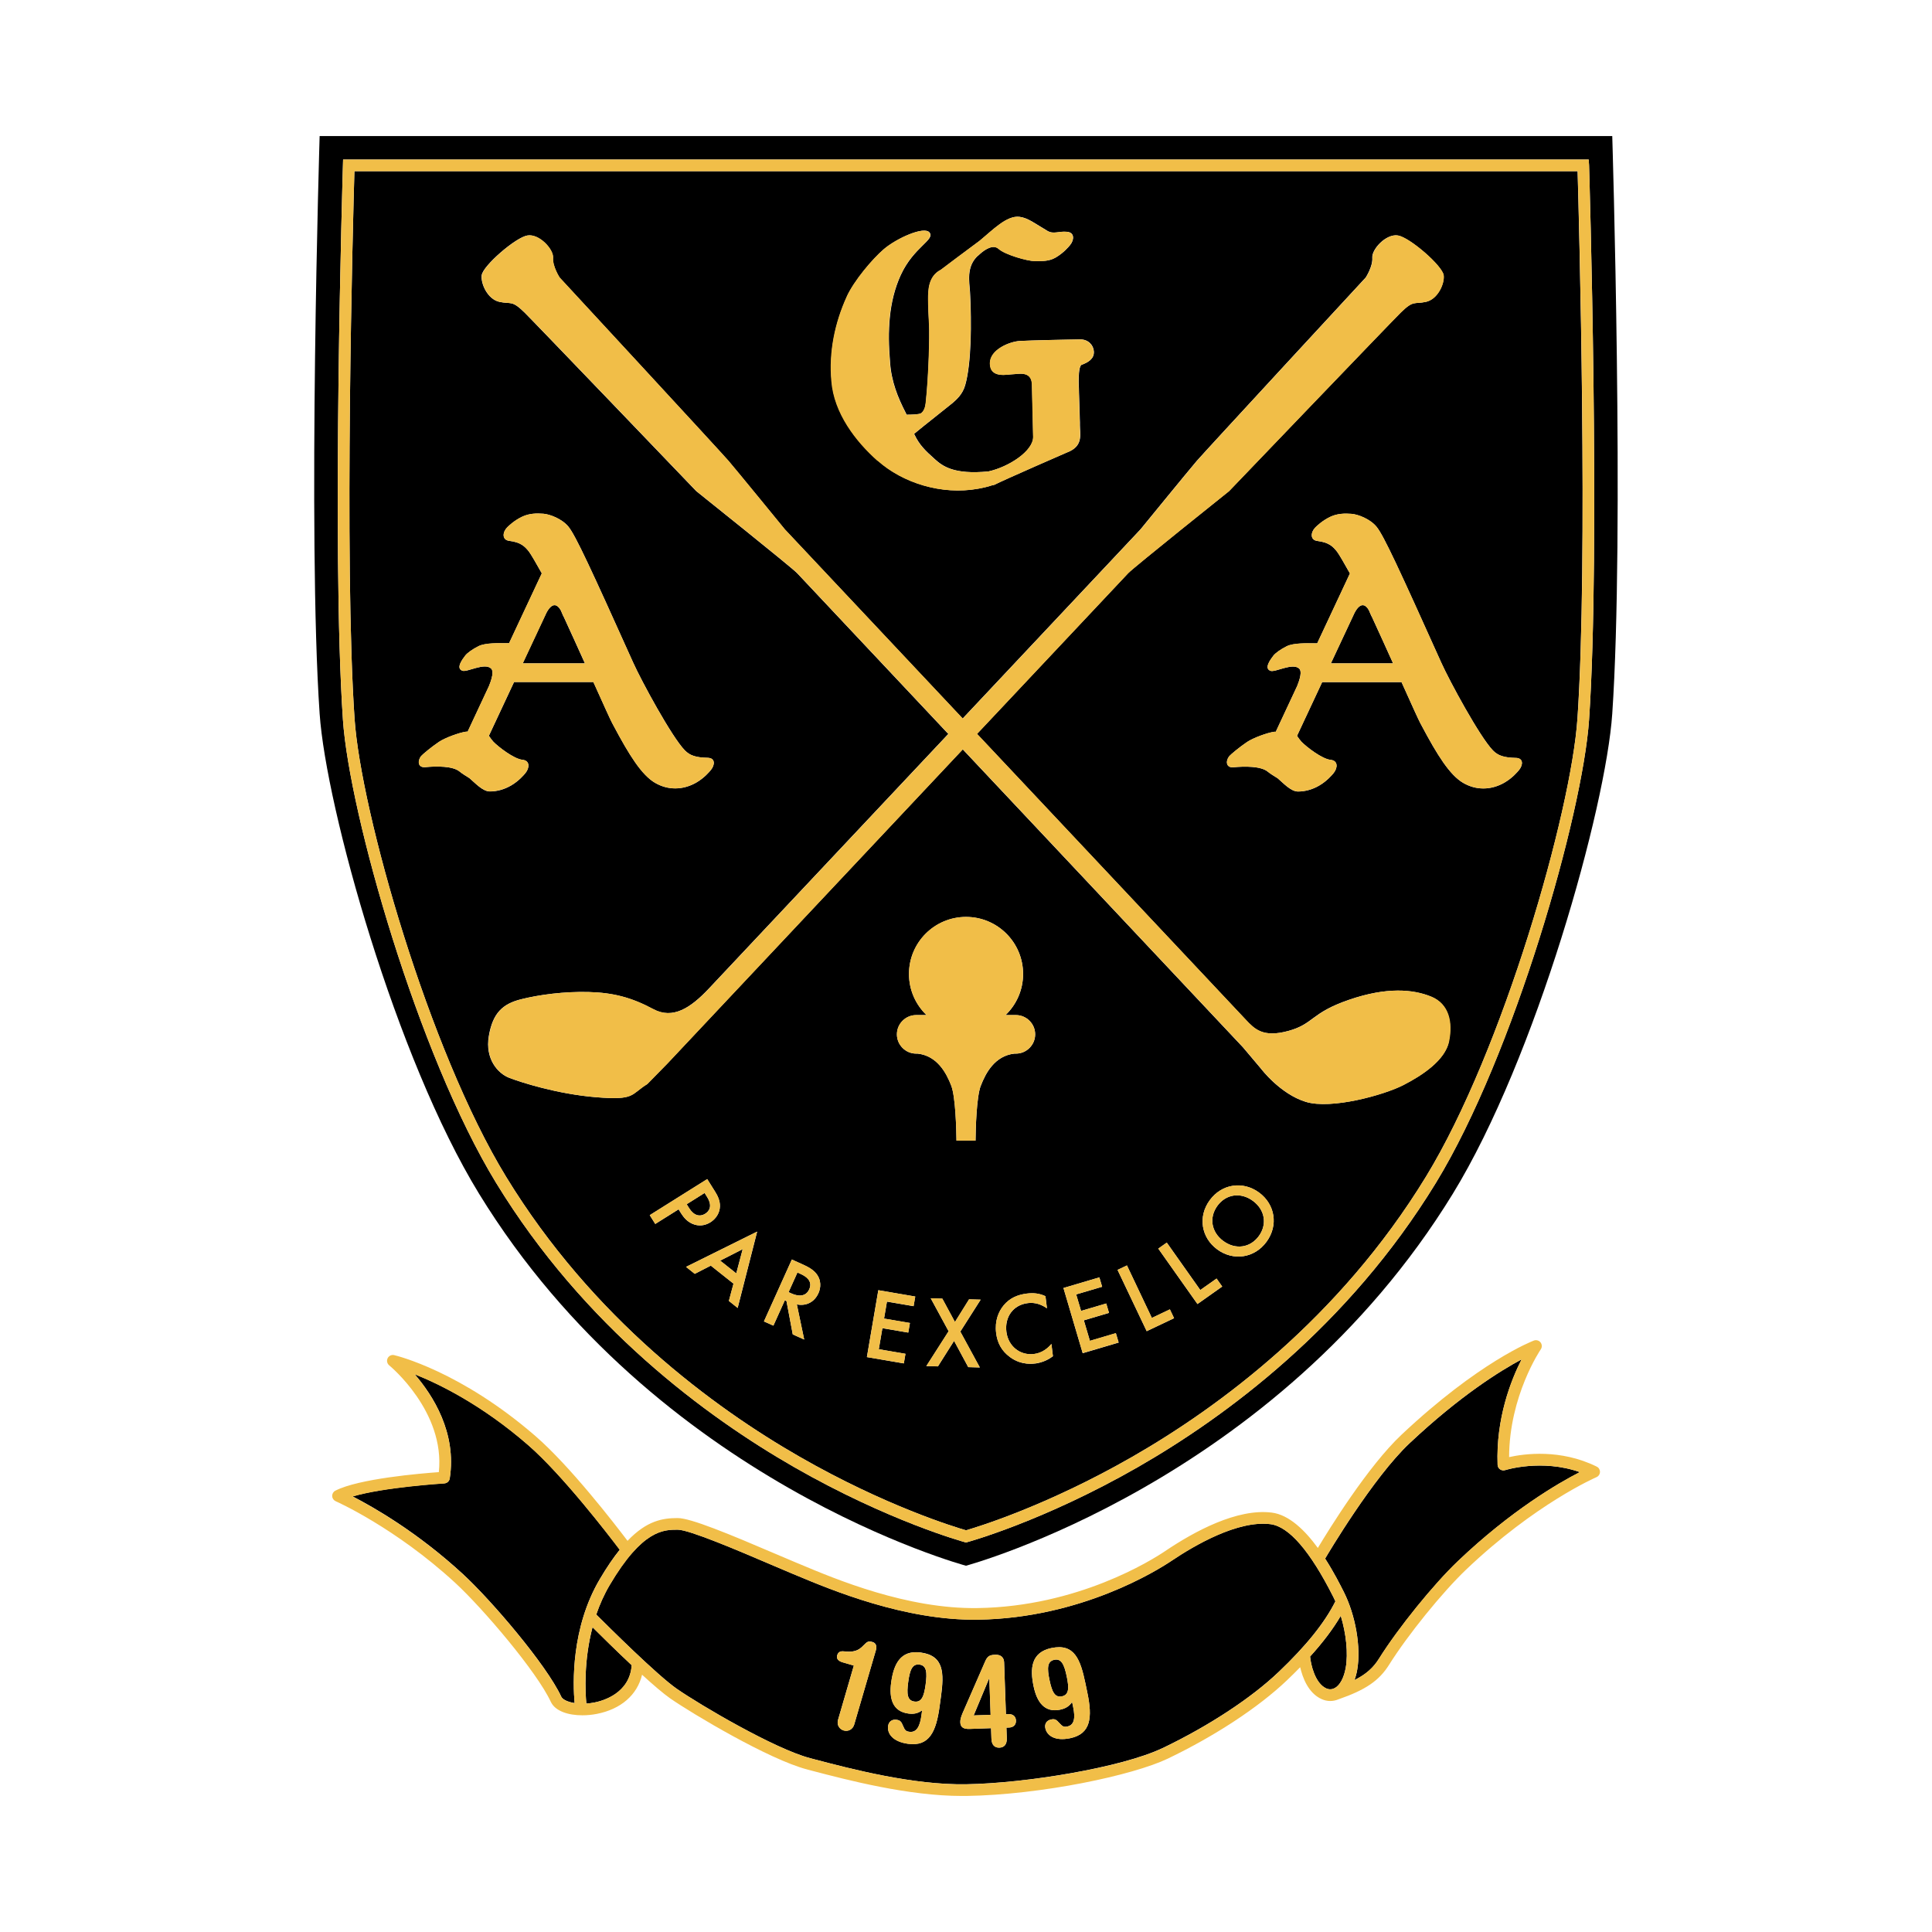
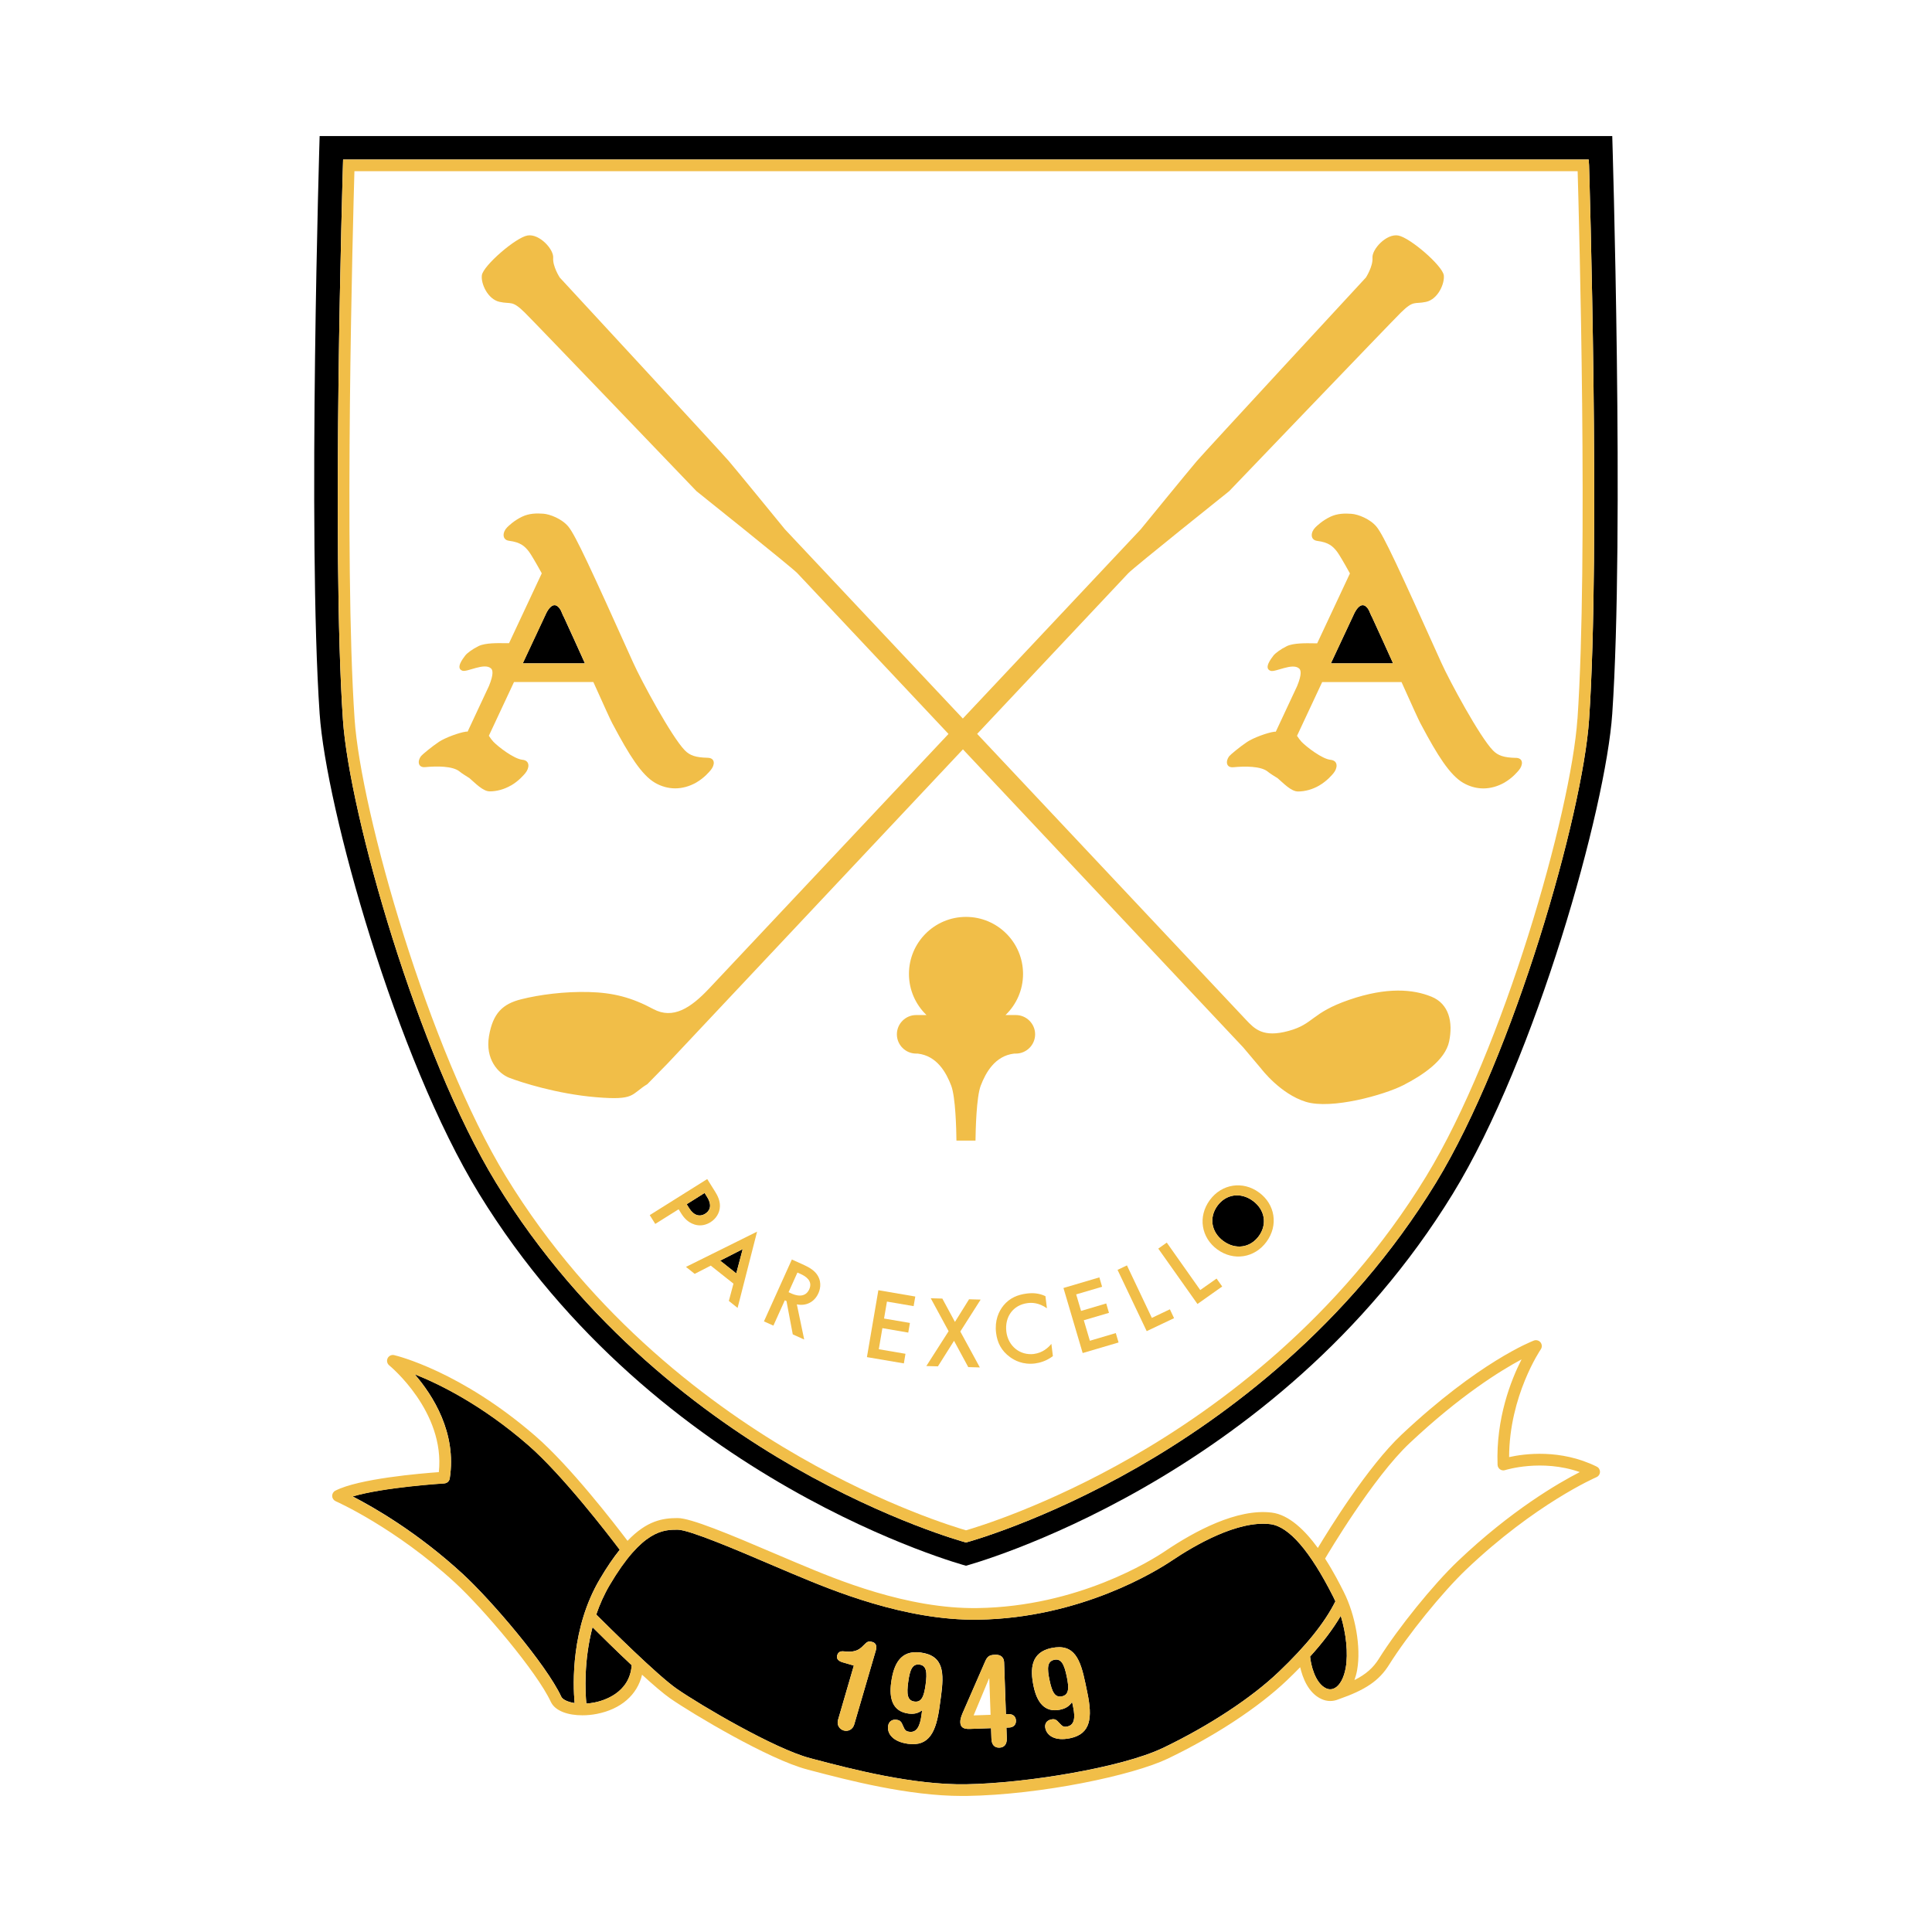
<svg xmlns="http://www.w3.org/2000/svg" id="Layer_1" data-name="Layer 1" viewBox="0 0 360 360">
  <defs>
    <style> .cls-1, .cls-2 { stroke-width: 0px; } .cls-2 { fill: #f1be48; } </style>
  </defs>
-   <path class="cls-1" d="m280.48,273.93c-.32.1-.68.05-.96-.14-.28-.19-.45-.51-.46-.85-.33-8.64,2.5-15.78,4.47-19.64-3.95,2.11-11.44,6.75-20.86,15.61-6.83,6.42-15.23,20.63-15.75,21.51,1.59,2.47,2.8,4.86,3.47,6.19,2.21,4.38,3.24,10.35,2.51,14.52-.12.7-.29,1.34-.51,1.93,2.19-1.1,3.51-2.3,4.58-4.01,3.55-5.67,10.14-13.81,14.68-18.14,9.94-9.47,18.76-14.57,22.73-16.6-7.11-2.5-13.83-.4-13.9-.37Z" />
  <path class="cls-1" d="m249.83,301.09c-1.41,2.41-3.3,4.92-5.72,7.59,0,.03.02.07.02.1.11,1.3.88,4.87,3,5.83.38.17.77.21,1.15.11.05-.02.09-.03.14-.05.09-.03.18-.06.27-.11.98-.52,1.73-1.91,2.07-3.81.47-2.69.08-6.35-.93-9.67Z" />
  <path class="cls-1" d="m117.71,310.29c-2.86-2.68-5.7-5.49-7.3-7.08-1.65,6.28-1.35,12.07-1.15,14.22.49-.03.99-.09,1.52-.2,1.55-.3,6.57-1.69,6.93-6.95Z" />
  <path class="cls-1" d="m216.66,325.72c8.6-4.13,16.47-9.29,21.6-14.18,5.14-4.89,8.59-9.19,10.57-13.16-.12-.27-.25-.54-.38-.8-4.33-8.58-8.28-13.15-11.74-13.58-6.08-.75-14.11,3.94-18.37,6.8-2.65,1.79-16.85,10.71-36.11,11-13.63.19-27.32-5.53-33.9-8.29l-.87-.36c-1.1-.46-2.44-1.03-3.91-1.66-5.65-2.42-15.1-6.46-17.27-6.46-2.62,0-6.58,0-12.66,10.29-1.06,1.8-1.88,3.67-2.52,5.52,2.19,2.19,11.39,11.34,15.02,13.85,4.45,3.08,18.26,11.19,24.81,12.91l.78.21c6.86,1.8,18.36,4.82,28.28,4.66,11.02-.17,29.03-3.1,36.65-6.75Zm-20.74-18.63c4.29-.9,5.39,2.1,6.33,6.57l.36,1.74c.97,4.63.67,7.68-3.2,8.49-2.77.58-4.33-.44-4.63-1.88-.17-.8.25-1.44,1.08-1.61.66-.14.96,0,1.55.68.59.64.81.76,1.47.63,1.33-.28,1.5-1.63,1.09-3.62l-.2-.94c-.57.84-1.28,1.22-2.22,1.42-2.94.61-4.35-1.44-4.96-4.37-.68-3.26-.48-6.31,3.32-7.11Zm-32.71.39l-4.04,13.85c-.28.94-1.15,1.35-1.96,1.11-.81-.24-1.33-1.05-1.05-1.99l2.94-10.1-2.09-.61c-.72-.21-1.21-.62-1.01-1.3.17-.58.55-.81,1.24-.74,1.82.21,2.72-.13,3.56-1.01.84-.88,1.03-.94,1.8-.72.49.14.87.62.61,1.5Zm12.11,8.76l-.24,1.76c-.64,4.69-1.94,7.47-5.86,6.93-2.81-.38-3.93-1.86-3.73-3.32.11-.81.72-1.27,1.55-1.16.67.09.9.31,1.24,1.16.34.8.5.99,1.18,1.08,1.35.18,1.96-1.03,2.24-3.05l.13-.95c-.81.6-1.61.73-2.56.6-2.97-.4-3.61-2.81-3.21-5.78.45-3.3,1.66-6.11,5.51-5.59,4.34.59,4.38,3.79,3.76,8.31Zm3.62,4.69c-.02-.47.11-.97.41-1.68l4.23-9.69c.43-.98.83-1.18,1.88-1.22,1.15-.04,1.62.62,1.64,1.42l.34,9.67.54-.02c.56-.02,1.3.26,1.33,1.2.03.94-.68,1.27-1.24,1.29l-.54.02.07,1.97c.04,1.17-.5,1.73-1.37,1.76-.87.03-1.45-.49-1.49-1.66l-.07-1.97-3.98.14c-1.1.04-1.72-.27-1.75-1.23Z" />
  <path class="cls-1" d="m197.87,316.09c1.33-.28,1.36-1.53.9-3.71-.46-2.2-.99-3.38-2.32-3.1-1.33.28-1.35,1.57-.89,3.77.46,2.18.98,3.31,2.31,3.04Z" />
-   <polygon class="cls-1" points="184.35 312.78 184.3 312.78 181.43 319.65 184.59 319.54 184.35 312.78" />
  <path class="cls-1" d="m171.33,310.17c-1.35-.18-1.8,1.03-2.1,3.26-.3,2.21-.19,3.45,1.16,3.63,1.35.18,1.79-.99,2.09-3.19.3-2.23.19-3.52-1.15-3.7Z" />
  <path class="cls-1" d="m86.25,293.3c5.3,4.88,15.57,16.89,18.34,22.86.23.49,1.14.97,2.48,1.18-.32-3.61-.67-14.02,4.71-23.12,1.31-2.22,2.54-4.01,3.7-5.45-2.11-2.79-10.69-13.97-17.08-19.52-8.6-7.48-16.5-11.35-21.14-13.19,3.38,3.9,7.88,10.9,6.54,19.43-.08.5-.5.88-1.01.91-.13,0-11.2.69-17.09,2.43,3.86,1.98,12.06,6.65,20.54,14.46Z" />
  <path class="cls-1" d="m104.93,114.67c.2.52,0,.07-.39-.84-.02-.05-.05-.1-.07-.15-1.41-2.43-2.76.73-2.76.73l-4.31,9.2h11.59c-1.23-2.72-2.67-5.91-4.07-8.94Z" />
  <path class="cls-1" d="m300.44,25.35H59.56s-2.28,74.19,0,107.64c1.2,17.56,14.22,64.19,29.71,89.45,33.03,53.86,90.72,69.31,90.72,69.31,0,0,57.69-15.45,90.72-69.31,15.49-25.26,28.52-71.9,29.71-89.45,2.28-33.45,0-107.64,0-107.64Zm-4.34,108.76c-1.19,17.51-13.98,62.44-28.53,86.28-16.42,26.88-39.26,43.64-55.54,52.98-17.63,10.11-31.61,13.93-31.75,13.97l-.28.08-.28-.08c-.14-.04-14.11-3.86-31.75-13.97-16.27-9.33-39.12-26.1-55.54-52.98-14.56-23.83-27.34-68.77-28.53-86.28-2.16-31.76-.02-102.62,0-103.33l.03-1.05h232.1l.07,1.05c.02.71,2.16,71.57,0,103.33Z" />
  <polygon class="cls-1" points="138.39 232.76 134.19 234.9 137.19 237.28 138.39 232.76" />
  <path class="cls-1" d="m131.41,226.15c.59-.37,1.5-1.28.33-3.14l-.45-.72-3.34,2.1.46.74c.89,1.41,2,1.65,3,1.03Z" />
-   <path class="cls-1" d="m149.19,237.38l-.6-.27-1.65,3.66.55.25c.48.22,2.48,1.05,3.3-.78.73-1.62-.74-2.47-1.6-2.86Z" />
  <path class="cls-1" d="m255.13,113.83s-.05-.1-.07-.15c-1.41-2.43-2.76.73-2.76.73l-4.31,9.2h11.59c-1.23-2.72-2.67-5.91-4.07-8.94.2.52,0,.07-.39-.84Z" />
  <path class="cls-1" d="m233.45,223.76c-2.26-1.66-5-1.27-6.6.92-1.6,2.19-1.16,4.91,1.11,6.57,2.26,1.66,5,1.27,6.6-.92,1.6-2.19,1.16-4.91-1.11-6.57Z" />
-   <path class="cls-1" d="m66.04,31.9c-.26,8.96-1.98,72.53.03,102.06,1.18,17.3,13.82,61.72,28.22,85.29,16.16,26.46,38.67,42.99,54.7,52.19,16.03,9.2,28.96,13.12,31.01,13.71,2.05-.59,14.98-4.51,31.01-13.71,16.04-9.2,38.54-25.73,54.7-52.19,14.4-23.57,27.05-67.99,28.22-85.29,2.01-29.54.29-93.11.03-102.06H66.04Zm91.75,23.39c1.35-2.98,4.82-7.07,6.91-8.86,2.37-2.03,7.5-4.34,8.5-3.12,1.12,1.36-2.94,2.69-5.35,7.94-2.27,4.96-2.47,10.52-2.01,16.05.22,3.8,1.53,6.89,2.89,9.53.07.15.14.29.21.44.87,0,2.37-.03,2.71-.28.53-.38.77-1.09.86-1.89.58-5.31.73-12.59.63-14.5-.1-1.8-.19-3.5-.18-4.84,0-1.6,0-4.29,2.36-5.49,0,0,5.54-4.18,7.22-5.4,2.49-2.04,5.06-4.76,7.44-4.47,1.6.2,2.92,1.29,5.2,2.62,1.16.68,2.08.02,3.66.17,1.45.14,1.34,1.54.54,2.5-.26.31-1.18,1.43-2.67,2.3-1.26.73-2.56.66-3.89.66s-5.47-1.15-6.74-2.28c-1.04-.92-2.61.2-3.37.86,0,.01,0,.02,0,0-.27.23-.44.41-.44.41,0-.02.01-.04.02-.06-2.33,2.09-1.63,5.03-1.53,6.92.3,5.61.26,13.22-.91,17.29-.49,1.71-1.65,2.7-2.37,3.32-.78.66-5.59,4.42-7.14,5.73.02.04.03.07.05.11.9,1.92,1.99,2.99,3.81,4.61,1.4,1.25,3.48,2.92,10,2.28,3.77-.83,8.33-3.78,8.33-6.42l-.23-9.79c-.06-2.65-2.7-1.9-3.56-1.9s-4.27.9-4.27-2.04c0-2.58,3.69-4.05,5.58-4.16,1.58-.09,9.39-.28,11.24-.29,1.53,0,2.46,1.08,2.54,2.22.11,1.43-1.14,2.1-2.27,2.51-.45.16-.56,1.72-.56,3.12l.07,2.29h0s.16,5.31.16,5.31h0c0,.19,0,.37,0,.54,0,1.6.59,3.6-1.78,4.8,0,0-12.28,5.34-14.11,6.28-.11.06-.22.08-.33.07-.92.32-1.91.53-2.74.68-6.82,1.23-14.05-1.09-18.68-5.21-4.05-3.6-8.16-8.87-8.62-14.91-.49-5.34.62-10.78,2.85-15.68Zm-70.31,89.71c-.71-.43-1.46-.91-1.82-1.22-1.27-1.06-4.29-1.03-6.4-.83-1.39.13-1.5-1.15-.8-2.05.23-.29,1.98-1.76,3.34-2.66,1.15-.77,3.77-1.72,5.04-1.9.11-.02.21-.01.3,0l3.98-8.51c.93-2.3.67-3,.38-3.27-1.23-1.13-4.44.73-5.32.43-1.33-.45.03-2.19.53-2.85.31-.42,1.36-1.2,2.49-1.75,1.27-.61,3.74-.54,5.02-.53.22,0,.43,0,.64,0l6.1-13.02c-1.06-1.9-2.03-3.57-2.38-4.03-.8-1.04-1.59-1.77-3.7-2.03-1.39-.18-1.23-1.64-.37-2.51.28-.28,1.31-1.29,2.82-2,1.28-.6,2.65-.64,3.92-.54,1.22.1,3.47.95,4.67,2.41,1.33,1.62,4.2,7.85,12.08,25.36,1.5,3.34,7.15,13.79,9.61,16.32.94.96,2.05,1.34,4.26,1.39,1.46.03,1.37,1.34.57,2.3-.26.31-1.18,1.43-2.67,2.3-1.26.73-2.6,1.1-3.94,1.1s-2.58-.35-3.77-1.04c-2.5-1.46-4.83-5.18-7.76-10.71l-.22-.41c-.39-.74-1.42-3.02-3.51-7.66h-14.78l-4.69,10.02c.32.47.61.87.85,1.12.94.96,3.82,3.19,5.4,3.35,1.45.14,1.34,1.54.54,2.5-.26.31-1.18,1.43-2.67,2.3-1.26.73-2.6,1.1-3.94,1.1s-2.74-1.58-3.79-2.47c0,0,0,0,0,0Zm38.97,80.34l-4.35,2.73-1.03-1.64,10.71-6.72,1.48,2.36c.41.66.92,1.61.89,2.71-.03,1.27-.78,2.35-1.76,2.97-.63.39-1.69.84-3,.43-1.26-.4-1.98-1.31-2.48-2.09l-.46-.74Zm11,18.37l-1.63-1.3.86-3.22-4.23-3.36-2.98,1.53-1.63-1.3,13.25-6.57-3.63,14.21Zm15.04-2.71c-.75,1.66-2.31,2.41-4.01,2.06l1.37,6.55-2.13-.96-1.17-6.21-.31-.14-2.13,4.72-1.76-.79,5.2-11.53,2.06.93c1.4.63,2.22,1.21,2.74,2.05.88,1.42.37,2.83.14,3.33Zm17.75,2.39l-4.97-.85-.54,3.16,4.82.82-.31,1.79-4.82-.82-.67,3.92,4.97.85-.31,1.79-6.88-1.18,2.13-12.46,6.88,1.18-.31,1.79Zm12.34,11.42l-2.16-.06-2.64-4.9-3.01,4.76-2.16-.06,4.15-6.49-3.33-6.13,2.16.06,2.35,4.35,2.63-4.22,2.16.06-3.79,5.95,3.64,6.69Zm.17-52.49c-.8,2.11-.95,8.11-.97,10.22h-3.55c-.03-2.11-.17-8.11-.97-10.22-.92-2.4-2.63-5.58-6.26-5.99h-.28c-1.98,0-3.59-1.62-3.59-3.59h0c0-1.98,1.62-3.59,3.59-3.59h1.93c-2.01-1.93-3.27-4.65-3.27-7.66,0-5.87,4.76-10.63,10.63-10.63s10.63,4.76,10.63,10.63c0,3.01-1.26,5.73-3.27,7.66h1.93c1.98,0,3.59,1.62,3.59,3.59s-1.62,3.59-3.59,3.59h-.28c-3.63.41-5.34,3.58-6.26,5.99Zm10.12,51.75c-2.28.28-3.83-.57-4.65-1.18-1.64-1.19-2.38-2.72-2.6-4.49-.29-2.31.47-4.03,1.4-5.16,1.15-1.38,2.6-1.99,4.33-2.2,1.15-.14,2.28-.07,3.46.49l.28,2.26c-1.55-1.09-2.86-1.06-3.58-.97-2.73.34-4.32,2.58-3.98,5.35.33,2.65,2.5,4.46,5.18,4.13,1.5-.19,2.57-1.1,3.21-1.87l.28,2.28c-1.17.91-2.46,1.26-3.33,1.37Zm8.87-1.94l-3.58-12.13,6.69-1.98.52,1.75-4.84,1.43.91,3.07,4.69-1.38.52,1.75-4.69,1.39,1.13,3.82,4.84-1.43.52,1.75-6.69,1.98Zm11.93-4.08l-5.43-11.42,1.75-.83,4.64,9.78,3.36-1.59.78,1.64-5.1,2.42Zm9.46-5.06l-7.3-10.33,1.58-1.12,6.25,8.84,3.03-2.14,1.05,1.49-4.61,3.26Zm12.87-11.6c-2.24,3.06-6.18,3.62-9.18,1.43-3-2.2-3.64-6.13-1.4-9.18,2.24-3.06,6.18-3.62,9.18-1.43,3,2.2,3.64,6.13,1.4,9.18Zm33.99-37.35c-.73,3.55-5.02,6.37-8.57,8.18-3.55,1.81-13.35,4.56-18.13,3.09-4.78-1.47-8.33-6.18-8.33-6.18l-3.35-3.97h0s-52.22-55.53-52.22-55.53l-55.01,58.51-3.78,3.86c-3.18,1.96-2.2,3.06-9.55,2.45-7.35-.61-14.08-2.81-16.17-3.61-2.08-.8-4.53-3.49-3.8-7.78.73-4.29,2.57-6,6-6.86,3.43-.86,8.08-1.47,12.61-1.35,4.53.12,7.96,1,12.02,3.18,3.66,1.97,6.97-.21,10.37-3.82l44.62-47.45-28.17-29.96c-1.01-1.07-18.79-15.28-18.79-15.28,0,0-30.28-31.59-32-33.28-2.41-2.36-2.46-1.52-4.68-1.99-2.25-.49-3.51-3.46-3.31-4.96.24-1.78,6.31-7.04,8.51-7.41,2.2-.37,4.9,2.57,4.78,4.16-.12,1.59,1.22,3.67,1.22,3.67,0,0,30.01,32.45,31.48,34.17s10.49,12.76,10.49,12.76h0s33.14,35.25,33.14,35.25l33.14-35.25h0s9.02-11.05,10.49-12.76c1.47-1.71,31.48-34.17,31.48-34.17,0,0,1.35-2.08,1.22-3.67-.12-1.59,2.57-4.53,4.78-4.16,2.2.37,8.27,5.63,8.51,7.41.21,1.5-1.06,4.47-3.31,4.96-2.21.48-2.27-.37-4.68,1.99-1.73,1.69-32,33.28-32,33.28,0,0-17.78,14.21-18.79,15.28h0s-28.17,29.95-28.17,29.95l50.06,53.24s0,0,0,0c1.65,1.76,3.21,3.41,7.96,2.11,4.75-1.3,4.16-3.35,11.27-5.79,7.1-2.45,12-1.96,15.31-.61,3.31,1.35,4.04,4.78,3.31,8.33Zm13.03-50.52c-.26.31-1.18,1.43-2.67,2.3-1.26.73-2.6,1.1-3.94,1.1s-2.58-.35-3.77-1.04c-2.5-1.46-4.83-5.18-7.76-10.71l-.22-.41c-.39-.74-1.42-3.02-3.51-7.66h-14.78l-4.69,10.02c.32.47.61.87.85,1.12.94.96,3.82,3.19,5.4,3.35,1.45.14,1.34,1.54.54,2.5-.26.31-1.18,1.43-2.67,2.3-1.26.73-2.6,1.1-3.94,1.1s-2.74-1.58-3.79-2.47c0,0,0,0,0,0-.71-.43-1.46-.91-1.83-1.22-1.27-1.06-4.29-1.03-6.4-.83-1.39.13-1.5-1.15-.8-2.05.23-.29,1.98-1.76,3.34-2.66,1.15-.77,3.77-1.72,5.04-1.9.11-.02.21-.01.3,0l3.98-8.51c.93-2.3.67-3,.38-3.27-1.23-1.13-4.44.73-5.32.43-1.33-.45.03-2.19.53-2.85.31-.42,1.36-1.2,2.49-1.75,1.27-.61,3.74-.54,5.02-.53.22,0,.43,0,.64,0l6.1-13.02c-1.06-1.9-2.03-3.57-2.38-4.03-.8-1.04-1.59-1.77-3.7-2.03-1.39-.18-1.23-1.64-.37-2.51.28-.28,1.31-1.29,2.82-2,1.28-.6,2.65-.64,3.92-.54,1.22.1,3.47.95,4.67,2.41,1.33,1.62,4.2,7.85,12.08,25.36,1.5,3.34,7.15,13.79,9.61,16.32.94.96,2.05,1.34,4.26,1.39,1.46.03,1.37,1.34.57,2.3Z" />
  <path class="cls-2" d="m296.03,29.73H63.93l-.03,1.05c-.02.71-2.16,71.57,0,103.33,1.19,17.51,13.98,62.44,28.53,86.28,16.42,26.88,39.26,43.64,55.54,52.98,17.63,10.11,31.61,13.93,31.75,13.97l.28.08.28-.08c.14-.04,14.11-3.86,31.75-13.97,16.27-9.33,39.12-26.1,55.54-52.98,14.56-23.83,27.34-68.77,28.53-86.28,2.16-31.76.02-102.62,0-103.33l-.07-1.05Zm-2.1,104.23c-1.18,17.3-13.82,61.72-28.22,85.29-16.16,26.46-38.67,42.99-54.7,52.19-16.03,9.2-28.96,13.12-31.01,13.71-2.05-.59-14.98-4.51-31.01-13.71-16.03-9.2-38.54-25.73-54.7-52.19-14.4-23.57-27.05-67.99-28.22-85.29-2.01-29.54-.29-93.11-.03-102.06h227.93c.26,8.96,1.98,72.53-.03,102.06Z" />
  <path class="cls-2" d="m189.29,196.32c1.98,0,3.59-1.62,3.59-3.59s-1.62-3.59-3.59-3.59h-1.93c2.01-1.93,3.27-4.65,3.27-7.66,0-5.87-4.76-10.63-10.63-10.63s-10.63,4.76-10.63,10.63c0,3.01,1.26,5.73,3.27,7.66h-1.93c-1.98,0-3.59,1.62-3.59,3.59h0c0,1.98,1.62,3.59,3.59,3.59h.28c3.63.41,5.34,3.58,6.26,5.99.8,2.11.95,8.11.97,10.22h3.55c.03-2.11.17-8.11.97-10.22.92-2.4,2.63-5.58,6.26-5.99h.28Z" />
  <path class="cls-2" d="m129.39,228.17c1.31.41,2.37-.04,3-.43.98-.61,1.73-1.69,1.76-2.97.03-1.09-.48-2.05-.89-2.71l-1.48-2.36-10.71,6.72,1.03,1.64,4.35-2.73.46.74c.49.79,1.22,1.69,2.48,2.09Zm1.91-5.87l.45.72c1.17,1.86.26,2.77-.33,3.14-.99.63-2.11.38-3-1.03l-.46-.74,3.34-2.1Z" />
  <path class="cls-2" d="m129.46,237.36l2.98-1.53,4.23,3.36-.86,3.22,1.63,1.3,3.63-14.21-13.25,6.57,1.63,1.3Zm8.93-4.6l-1.19,4.52-3-2.38,4.19-2.14Z" />
  <path class="cls-2" d="m149.61,235.62l-2.06-.93-5.2,11.53,1.76.79,2.13-4.72.31.14,1.17,6.21,2.13.96-1.37-6.55c1.69.35,3.26-.4,4.01-2.06.23-.5.74-1.91-.14-3.33-.52-.84-1.34-1.41-2.74-2.05Zm1.18,4.63c-.83,1.83-2.82,1-3.3.78l-.55-.25,1.65-3.66.6.27c.86.39,2.33,1.24,1.6,2.86Z" />
  <polygon class="cls-2" points="161.54 252.88 168.42 254.05 168.72 252.26 163.75 251.41 164.42 247.48 169.24 248.31 169.55 246.51 164.73 245.69 165.27 242.53 170.24 243.38 170.55 241.59 163.67 240.41 161.54 252.88" />
  <polygon class="cls-2" points="180.57 242.1 177.94 246.32 175.59 241.97 173.43 241.91 176.76 248.05 172.61 254.54 174.77 254.6 177.77 249.84 180.42 254.74 182.58 254.8 178.94 248.11 182.73 242.16 180.57 242.1" />
  <path class="cls-2" d="m192.7,252.29c-2.67.33-4.84-1.48-5.18-4.13-.34-2.77,1.25-5.01,3.98-5.35.71-.09,2.03-.12,3.58.97l-.28-2.26c-1.18-.56-2.31-.63-3.46-.49-1.73.22-3.18.82-4.33,2.2-.93,1.13-1.69,2.85-1.4,5.16.22,1.77.96,3.3,2.6,4.49.82.6,2.38,1.46,4.65,1.18.86-.11,2.16-.46,3.33-1.37l-.28-2.28c-.63.77-1.7,1.68-3.21,1.87Z" />
  <polygon class="cls-2" points="203.08 249.83 201.95 246.01 206.64 244.63 206.13 242.88 201.44 244.27 200.53 241.19 205.36 239.77 204.85 238.02 198.16 240 201.74 252.12 208.43 250.15 207.91 248.4 203.08 249.83" />
  <polygon class="cls-2" points="214.63 245.57 209.99 235.79 208.24 236.62 213.67 248.04 218.77 245.62 217.99 243.97 214.63 245.57" />
  <polygon class="cls-2" points="223.65 240.38 217.41 231.54 215.83 232.66 223.13 242.98 227.74 239.72 226.69 238.24 223.65 240.38" />
  <path class="cls-2" d="m234.6,222.2c-3-2.2-6.94-1.63-9.18,1.43-2.24,3.06-1.6,6.99,1.4,9.18,3,2.2,6.94,1.63,9.18-1.43,2.24-3.06,1.6-6.99-1.4-9.18Zm-.04,8.13c-1.6,2.19-4.34,2.58-6.6.92-2.26-1.66-2.71-4.38-1.11-6.57,1.6-2.19,4.34-2.58,6.6-.92s2.71,4.38,1.11,6.57Z" />
  <path class="cls-2" d="m266.68,185.7c-3.31-1.35-8.21-1.84-15.31.61-7.1,2.45-6.52,4.5-11.27,5.79-4.75,1.3-6.31-.36-7.96-2.11t0,0l-50.06-53.24,28.17-29.95h0c1.01-1.07,18.79-15.28,18.79-15.28,0,0,30.28-31.59,32-33.28,2.41-2.36,2.46-1.52,4.68-1.99,2.25-.49,3.51-3.46,3.31-4.96-.24-1.78-6.31-7.04-8.51-7.41-2.2-.37-4.9,2.57-4.78,4.16.12,1.59-1.22,3.67-1.22,3.67,0,0-30.01,32.45-31.48,34.17-1.47,1.71-10.49,12.76-10.49,12.76h0s-33.14,35.25-33.14,35.25l-33.14-35.25h0s-9.02-11.05-10.49-12.76-31.48-34.17-31.48-34.17c0,0-1.35-2.08-1.22-3.67.12-1.59-2.57-4.53-4.78-4.16-2.2.37-8.27,5.63-8.51,7.41-.21,1.5,1.06,4.47,3.31,4.96,2.21.48,2.27-.37,4.68,1.99,1.73,1.69,32,33.28,32,33.28,0,0,17.78,14.21,18.79,15.28l28.17,29.96-44.62,47.45c-3.4,3.61-6.71,5.78-10.37,3.82-4.06-2.18-7.49-3.06-12.02-3.18-4.53-.12-9.19.49-12.61,1.35-3.43.86-5.27,2.57-6,6.86-.73,4.29,1.71,6.98,3.8,7.78,2.08.8,8.82,3,16.17,3.61,7.35.61,6.37-.49,9.55-2.45l3.78-3.86,55.01-58.51,52.22,55.53h0s3.35,3.97,3.35,3.97c0,0,3.55,4.71,8.33,6.18,4.78,1.47,14.57-1.28,18.13-3.09,3.55-1.81,7.84-4.63,8.57-8.18.73-3.55,0-6.98-3.31-8.33Z" />
  <path class="cls-2" d="m95.21,146.37c1.49-.87,2.41-1.99,2.67-2.3.8-.96.91-2.36-.54-2.5-1.58-.16-4.46-2.39-5.4-3.35-.24-.25-.54-.65-.85-1.12l4.69-10.02h14.78c2.09,4.64,3.12,6.92,3.51,7.66l.22.41c2.94,5.53,5.26,9.25,7.76,10.71,1.19.69,2.48,1.04,3.77,1.04s2.68-.37,3.94-1.1c1.49-.87,2.41-1.99,2.67-2.3.8-.96.89-2.26-.57-2.3-2.21-.05-3.32-.42-4.26-1.39-2.47-2.53-8.11-12.98-9.61-16.32-7.88-17.51-10.75-23.74-12.08-25.36-1.21-1.47-3.45-2.32-4.67-2.41-1.28-.1-2.64-.06-3.92.54-1.51.71-2.54,1.72-2.82,2-.87.86-1.02,2.33.37,2.51,2.11.27,2.9.99,3.7,2.03.35.46,1.33,2.12,2.38,4.03l-6.1,13.02c-.21,0-.42,0-.64,0-1.28-.02-3.75-.09-5.02.53-1.12.54-2.17,1.33-2.49,1.75-.49.65-1.85,2.39-.53,2.85.88.3,4.09-1.56,5.32-.43.3.27.56.97-.38,3.27l-3.98,8.51c-.09-.01-.19-.02-.3,0-1.27.17-3.89,1.13-5.04,1.9-1.36.91-3.11,2.37-3.34,2.66-.7.91-.59,2.19.8,2.05,2.11-.2,5.12-.23,6.4.83.37.31,1.11.78,1.82,1.22,0,0,0,0,0,0,1.05.89,2.5,2.47,3.79,2.47s2.68-.37,3.94-1.1Zm6.51-31.96s1.35-3.16,2.76-.73c.02.05.05.1.07.15.39.91.58,1.36.39.84,1.4,3.03,2.84,6.22,4.07,8.94h-11.59l4.31-9.2Z" />
-   <path class="cls-2" d="m282.45,141.22c-2.21-.05-3.32-.42-4.26-1.39-2.47-2.53-8.11-12.98-9.61-16.32-7.88-17.51-10.75-23.74-12.08-25.36-1.21-1.47-3.45-2.32-4.67-2.41-1.28-.1-2.64-.06-3.92.54-1.51.71-2.54,1.72-2.82,2-.87.86-1.02,2.33.37,2.51,2.11.27,2.9.99,3.7,2.03.35.46,1.33,2.12,2.38,4.03l-6.1,13.02c-.21,0-.42,0-.64,0-1.28-.02-3.75-.09-5.02.53-1.12.54-2.17,1.33-2.49,1.75-.49.65-1.85,2.39-.53,2.85.88.3,4.09-1.56,5.32-.43.3.27.56.97-.38,3.27l-3.98,8.51c-.09-.01-.19-.02-.3,0-1.27.17-3.89,1.13-5.04,1.9-1.36.91-3.11,2.37-3.34,2.66-.7.91-.59,2.19.8,2.05,2.11-.2,5.12-.23,6.4.83.37.31,1.11.78,1.83,1.22,0,0,0,0,0,0,1.05.89,2.5,2.47,3.79,2.47s2.68-.37,3.94-1.1c1.49-.87,2.41-1.99,2.67-2.3.8-.96.91-2.36-.54-2.5-1.58-.16-4.46-2.39-5.4-3.35-.24-.25-.54-.65-.85-1.12l4.69-10.02h14.78c2.09,4.64,3.12,6.92,3.51,7.66l.22.41c2.94,5.53,5.26,9.25,7.76,10.71,1.19.69,2.48,1.04,3.77,1.04s2.68-.37,3.94-1.1c1.49-.87,2.41-1.99,2.67-2.3.8-.96.89-2.26-.57-2.3Zm-34.46-17.61l4.31-9.2s1.35-3.16,2.76-.73c.02.05.05.1.07.15.39.91.58,1.36.39.84,1.4,3.03,2.84,6.22,4.07,8.94h-11.59Z" />
-   <path class="cls-2" d="m163.55,85.87c4.63,4.12,11.87,6.43,18.68,5.21.83-.15,1.81-.36,2.74-.68.11,0,.22-.02.33-.07,1.83-.94,14.11-6.28,14.11-6.28,2.36-1.2,1.78-3.2,1.78-4.8,0-.17,0-.35,0-.54h0s-.16-5.31-.16-5.31h0s-.07-2.3-.07-2.3c0-1.4.11-2.96.56-3.12,1.12-.41,2.37-1.08,2.27-2.51-.09-1.14-1.01-2.23-2.54-2.22-1.84,0-9.65.2-11.24.29-1.88.11-5.58,1.58-5.58,4.16,0,2.94,3.41,2.04,4.27,2.04s3.5-.75,3.56,1.9l.23,9.79c0,2.64-4.55,5.59-8.33,6.42-6.52.64-8.6-1.03-10-2.28-1.82-1.62-2.91-2.69-3.81-4.61-.02-.04-.03-.07-.05-.11,1.55-1.31,6.36-5.06,7.14-5.73.72-.62,1.88-1.61,2.37-3.32,1.17-4.07,1.21-11.68.91-17.29-.1-1.89-.8-4.83,1.53-6.92,0,.02,0,.04-.02.06,0,0,.17-.18.44-.41,0,0,0,0,0,0,.76-.66,2.34-1.78,3.37-.86,1.27,1.13,5.45,2.28,6.74,2.28s2.63.07,3.89-.66c1.49-.87,2.41-1.99,2.67-2.3.8-.96.91-2.36-.54-2.5-1.58-.16-2.5.51-3.66-.17-2.28-1.33-3.6-2.43-5.2-2.62-2.38-.29-4.96,2.43-7.44,4.47-1.68,1.22-7.22,5.4-7.22,5.4-2.36,1.2-2.36,3.88-2.36,5.49,0,1.34.09,3.04.18,4.84.1,1.91-.05,9.19-.63,14.5-.09.8-.33,1.5-.86,1.89-.34.25-1.83.27-2.71.28-.07-.15-.14-.3-.21-.44-1.36-2.64-2.68-5.74-2.89-9.53-.46-5.53-.27-11.09,2.01-16.05,2.41-5.25,6.46-6.58,5.35-7.94-1-1.22-6.13,1.09-8.5,3.12-2.1,1.79-5.56,5.88-6.91,8.86-2.23,4.9-3.34,10.34-2.85,15.68.46,6.03,4.56,11.31,8.62,14.91Z" />
+   <path class="cls-2" d="m282.45,141.22c-2.21-.05-3.32-.42-4.26-1.39-2.47-2.53-8.11-12.98-9.61-16.32-7.88-17.51-10.75-23.74-12.08-25.36-1.21-1.47-3.45-2.32-4.67-2.41-1.28-.1-2.64-.06-3.92.54-1.51.71-2.54,1.72-2.82,2-.87.86-1.02,2.33.37,2.51,2.11.27,2.9.99,3.7,2.03.35.46,1.33,2.12,2.38,4.03l-6.1,13.02c-.21,0-.42,0-.64,0-1.28-.02-3.75-.09-5.02.53-1.12.54-2.17,1.33-2.49,1.75-.49.65-1.85,2.39-.53,2.85.88.3,4.09-1.56,5.32-.43.3.27.56.97-.38,3.27l-3.98,8.51c-.09-.01-.19-.02-.3,0-1.27.17-3.89,1.13-5.04,1.9-1.36.91-3.11,2.37-3.34,2.66-.7.91-.59,2.19.8,2.05,2.11-.2,5.12-.23,6.4.83.37.31,1.11.78,1.83,1.22,0,0,0,0,0,0,1.05.89,2.5,2.47,3.79,2.47s2.68-.37,3.94-1.1c1.49-.87,2.41-1.99,2.67-2.3.8-.96.91-2.36-.54-2.5-1.58-.16-4.46-2.39-5.4-3.35-.24-.25-.54-.65-.85-1.12l4.69-10.02h14.78c2.09,4.64,3.12,6.92,3.51,7.66l.22.41c2.94,5.53,5.26,9.25,7.76,10.71,1.19.69,2.48,1.04,3.77,1.04s2.68-.37,3.94-1.1c1.49-.87,2.41-1.99,2.67-2.3.8-.96.89-2.26-.57-2.3Zm-34.46-17.61l4.31-9.2s1.35-3.16,2.76-.73c.02.05.05.1.07.15.39.91.58,1.36.39.84,1.4,3.03,2.84,6.22,4.07,8.94h-11.59" />
  <path class="cls-2" d="m297.5,273.27c-6.73-3.31-13.46-2.39-16.3-1.76.03-11.42,5.84-19.99,5.9-20.08.27-.39.25-.91-.04-1.29-.29-.37-.8-.51-1.24-.35-.41.16-10.22,3.96-24.65,17.53-6.29,5.91-13.57,17.71-15.61,21.12-2.36-3.24-5.34-6.19-8.59-6.59-6.43-.8-14.34,3.45-19.84,7.16-2.56,1.73-16.28,10.35-34.93,10.63-13.17.22-26.58-5.42-33.03-8.13l-.87-.36c-1.09-.46-2.43-1.03-3.89-1.65-8.48-3.63-15.7-6.63-18.12-6.63-2.76,0-5.72.43-9.36,4.24-2.53-3.34-10.73-13.94-17.11-19.48-13.98-12.14-25.87-15-26.37-15.12-.49-.12-1,.13-1.22.58s-.1,1,.29,1.32c.11.09,10.45,8.59,9.25,19.9-3.35.24-14.95,1.21-19.29,3.46-.37.19-.6.58-.58,1,.01.42.27.79.65.96.11.05,11.06,4.9,22.23,15.17,5.2,4.78,15.26,16.62,17.84,22.18.82,1.78,3.28,2.54,5.9,2.54.89,0,1.81-.09,2.68-.26,4.51-.88,7.55-3.55,8.44-7.3,2.06,1.88,3.98,3.53,5.27,4.43,4.19,2.9,18.37,11.36,25.49,13.22l.78.21c6.79,1.78,18.03,4.73,28.09,4.73.26,0,.52,0,.78,0,14.04-.22,31.06-3.85,37.56-6.96,8.79-4.22,16.87-9.53,22.16-14.56.88-.84,1.71-1.66,2.5-2.47.43,1.89,1.49,4.82,3.99,5.94,1.02.46,2.11.47,3.12.05,5.1-1.77,7.6-3.49,9.45-6.44,3.47-5.54,9.91-13.49,14.34-17.72,12.93-12.32,24.19-17.19,24.3-17.24.39-.17.65-.54.66-.97.01-.42-.22-.82-.61-1Zm-40.54,35.78c-1.07,1.7-2.39,2.91-4.58,4.01.21-.59.39-1.23.51-1.93.73-4.16-.3-10.13-2.51-14.52-.67-1.33-1.88-3.72-3.47-6.19.52-.88,8.92-15.09,15.75-21.51,9.42-8.86,16.91-13.5,20.86-15.61-1.97,3.86-4.79,11-4.47,19.64.01.34.18.65.46.85.28.2.63.25.96.14.07-.02,6.79-2.13,13.9.37-3.97,2.03-12.79,7.13-22.73,16.6-4.55,4.33-11.13,12.47-14.68,18.14Zm-8.27,5.51c-.09.05-.18.08-.27.11-.05.02-.09.03-.14.05-.38.1-.77.06-1.15-.11-2.12-.95-2.88-4.53-3-5.83,0-.04-.01-.07-.02-.1,2.42-2.67,4.31-5.18,5.72-7.59,1.01,3.32,1.4,6.98.93,9.67-.34,1.9-1.09,3.29-2.07,3.81Zm-97.75,13.05c-6.54-1.71-20.35-9.82-24.81-12.91-3.63-2.51-12.83-11.66-15.02-13.85.63-1.86,1.45-3.72,2.52-5.52,6.08-10.29,10.04-10.29,12.66-10.29,2.17,0,11.62,4.04,17.27,6.46,1.47.63,2.81,1.2,3.91,1.66l.87.36c6.58,2.76,20.27,8.49,33.9,8.29,19.26-.3,33.45-9.22,36.11-11,4.25-2.86,12.29-7.55,18.37-6.8,3.46.43,7.41,5,11.74,13.58.13.26.26.53.38.8-1.97,3.96-5.43,8.27-10.57,13.16-5.13,4.88-13.01,10.05-21.6,14.18-7.62,3.66-25.63,6.58-36.65,6.75-9.92.16-21.42-2.86-28.28-4.66l-.78-.21Zm-41.69-10.18c-.2-2.16-.5-7.94,1.15-14.22,1.6,1.6,4.44,4.4,7.3,7.08-.36,5.25-5.39,6.65-6.93,6.95-.53.1-1.04.16-1.52.2Zm-26.46-41.01c.51-.03.93-.41,1.01-.91,1.34-8.53-3.17-15.53-6.54-19.43,4.64,1.84,12.54,5.72,21.14,13.19,6.39,5.55,14.97,16.73,17.08,19.52-1.16,1.44-2.39,3.23-3.7,5.45-5.38,9.1-5.03,19.51-4.71,23.12-1.33-.21-2.25-.69-2.48-1.18-2.77-5.97-13.04-17.98-18.34-22.86-8.48-7.8-16.68-12.48-20.54-14.46,5.88-1.74,16.96-2.42,17.09-2.43Z" />
  <path class="cls-2" d="m162.6,305.99c-.77-.22-.96-.16-1.8.72-.84.88-1.75,1.22-3.56,1.01-.68-.08-1.07.15-1.24.74-.2.68.29,1.09,1.01,1.3l2.09.61-2.94,10.1c-.28.94.24,1.76,1.05,1.99.81.24,1.68-.17,1.96-1.11l4.04-13.85c.26-.88-.12-1.35-.61-1.5Z" />
  <path class="cls-2" d="m171.56,307.93c-3.85-.52-5.06,2.29-5.51,5.59-.4,2.97.24,5.38,3.21,5.78.95.13,1.75,0,2.56-.6l-.13.95c-.27,2.02-.89,3.24-2.24,3.05-.67-.09-.84-.28-1.18-1.08-.33-.85-.56-1.07-1.24-1.16-.84-.11-1.44.35-1.55,1.16-.2,1.46.92,2.94,3.73,3.32,3.92.53,5.22-2.24,5.86-6.93l.24-1.76c.61-4.53.58-7.72-3.76-8.31Zm.92,5.94c-.3,2.21-.74,3.37-2.09,3.19-1.35-.18-1.46-1.43-1.16-3.63.3-2.23.75-3.44,2.1-3.26,1.35.18,1.45,1.47,1.15,3.7Z" />
  <path class="cls-2" d="m184.67,322.02l.07,1.97c.04,1.17.62,1.69,1.49,1.66.87-.03,1.41-.59,1.37-1.76l-.07-1.97.54-.02c.56-.02,1.28-.35,1.24-1.29-.03-.94-.77-1.22-1.33-1.2l-.54.02-.34-9.67c-.03-.8-.5-1.46-1.64-1.42-1.05.04-1.44.24-1.88,1.22l-4.23,9.69c-.3.71-.43,1.21-.41,1.68.03.96.65,1.27,1.75,1.23l3.98-.14Zm-.38-9.25h.05s.24,6.76.24,6.76l-3.16.11,2.87-6.88Z" />
  <path class="cls-2" d="m197.55,318.57c.94-.2,1.65-.58,2.22-1.42l.2.94c.42,1.99.24,3.35-1.09,3.62-.66.14-.88.02-1.47-.63-.6-.69-.89-.82-1.55-.68-.83.17-1.24.81-1.08,1.61.3,1.44,1.85,2.46,4.63,1.88,3.87-.81,4.17-3.86,3.2-8.49l-.36-1.74c-.93-4.47-2.04-7.47-6.33-6.57-3.81.8-4,3.85-3.32,7.11.61,2.93,2.02,4.99,4.96,4.37Zm-1.1-9.29c1.33-.28,1.86.9,2.32,3.1.45,2.18.43,3.43-.9,3.71-1.33.28-1.85-.86-2.31-3.04-.46-2.2-.44-3.5.89-3.77Z" />
</svg>